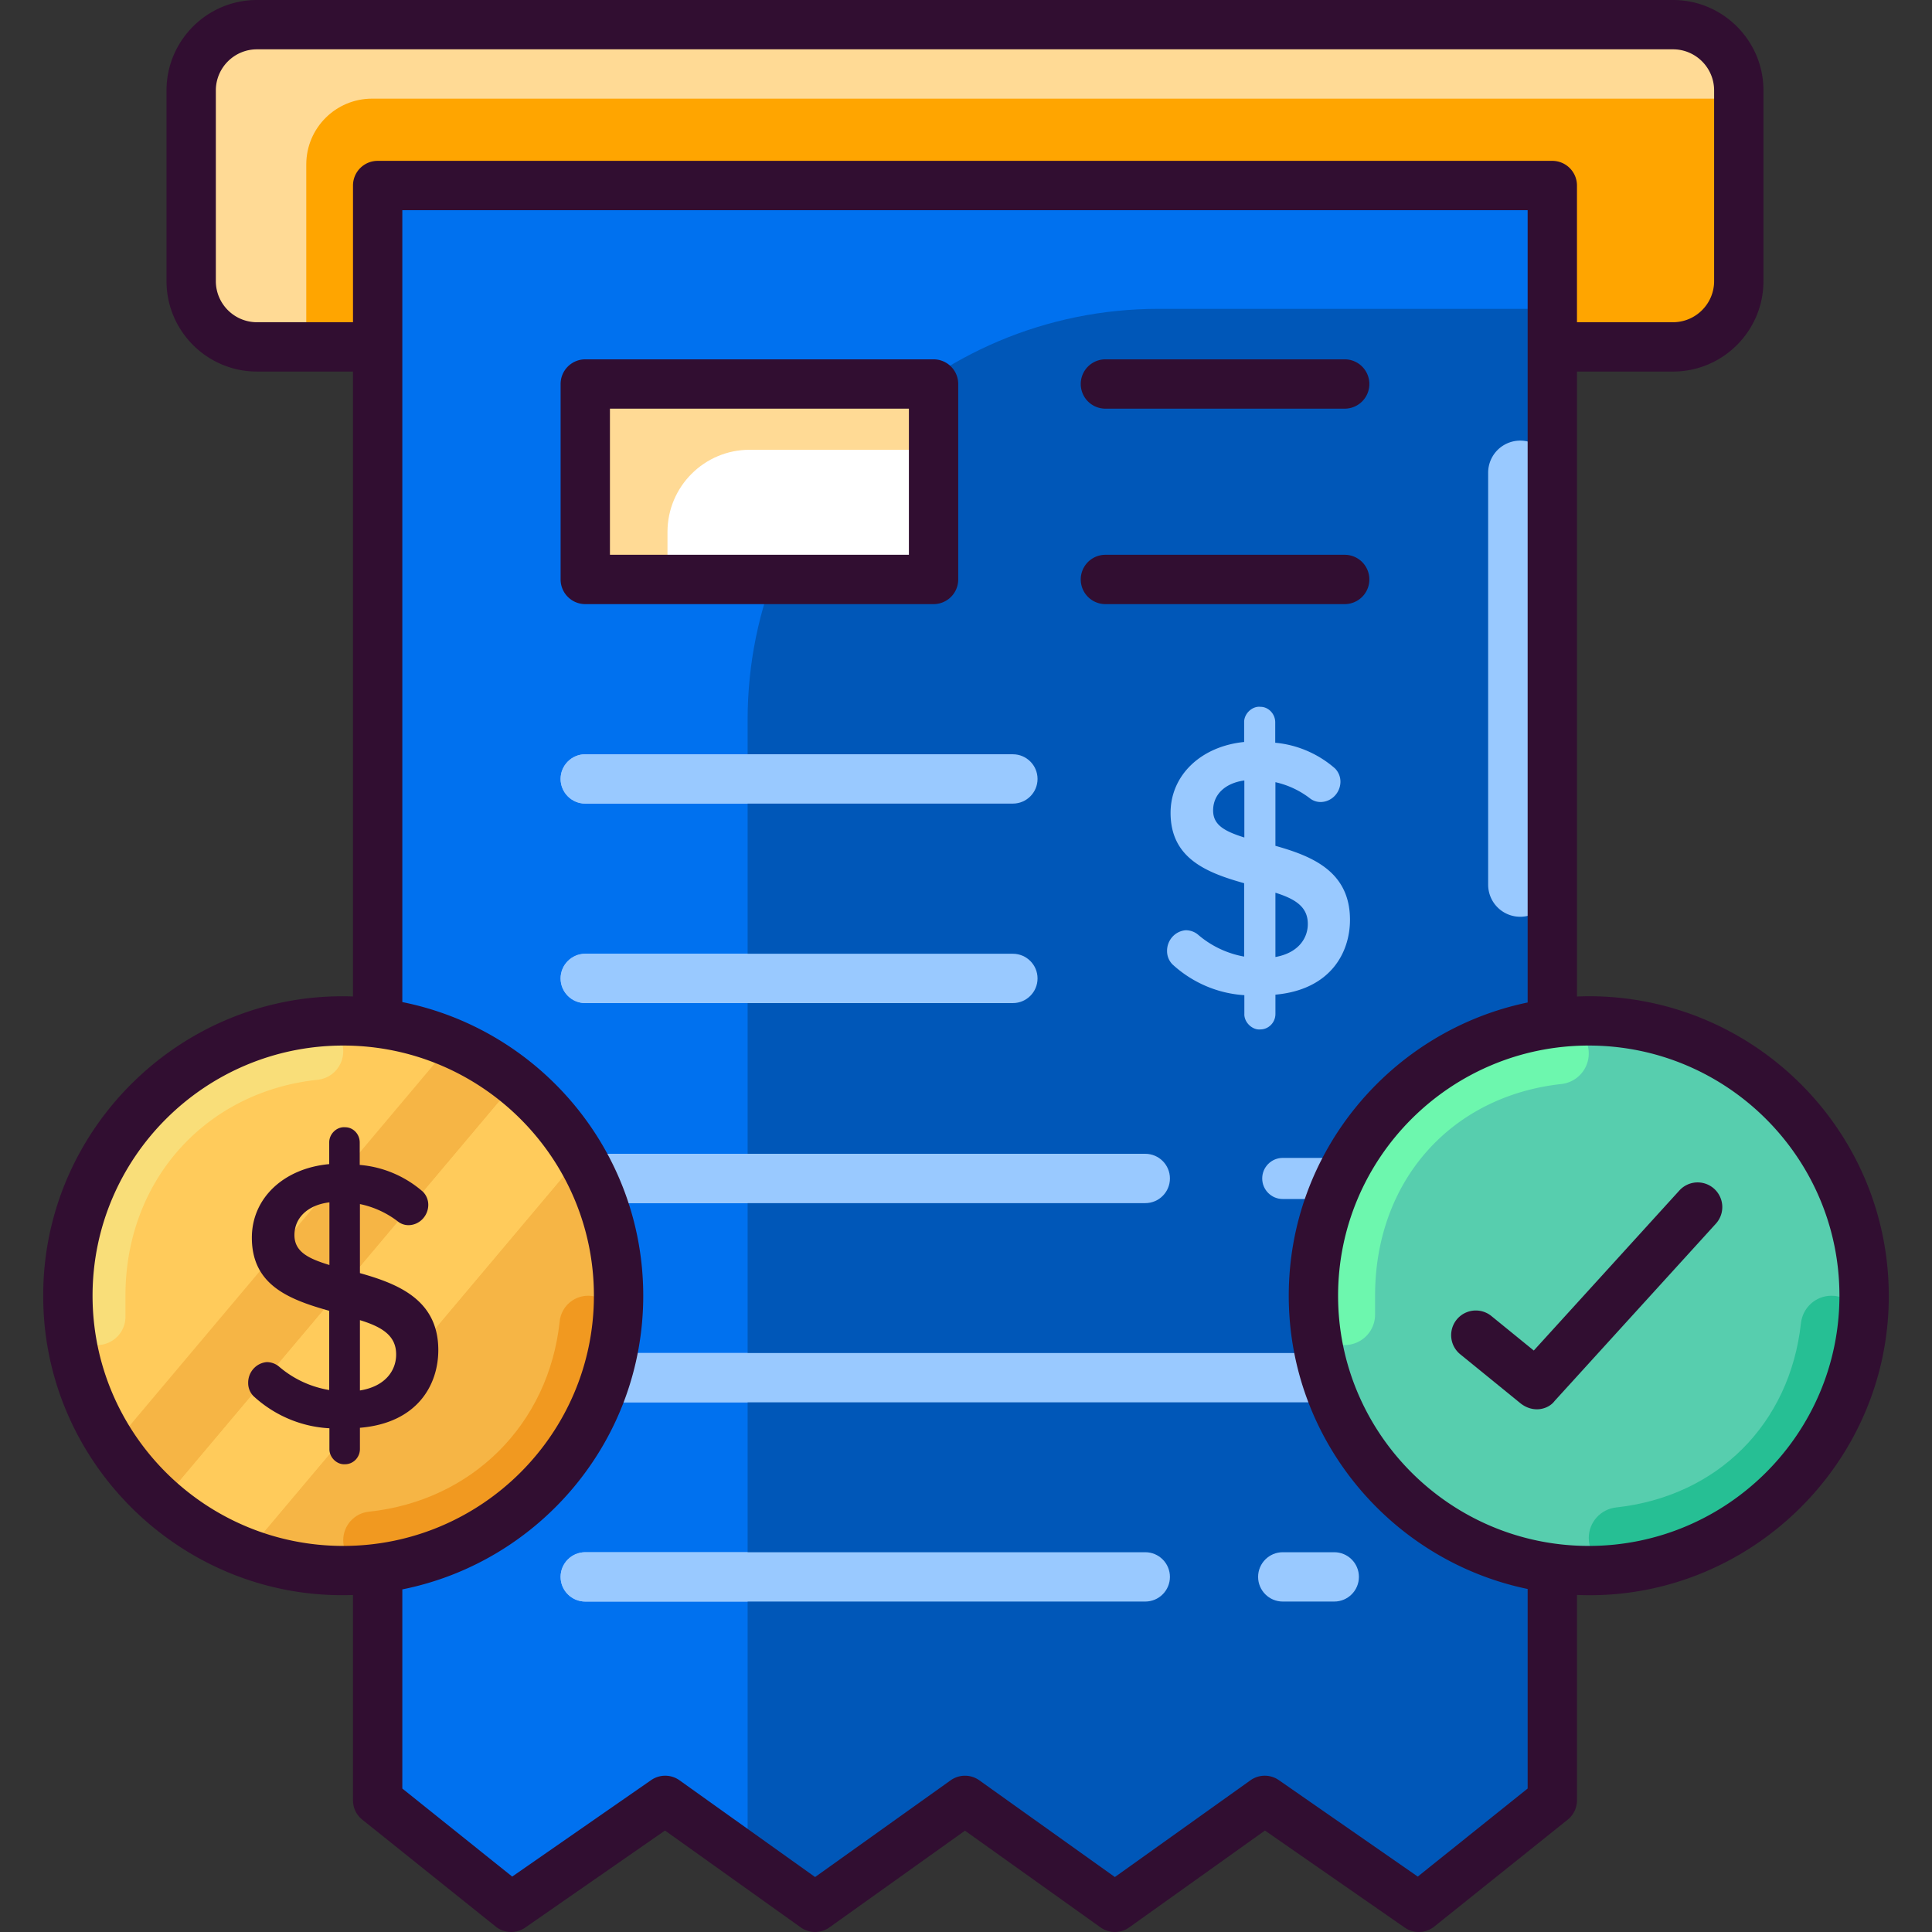
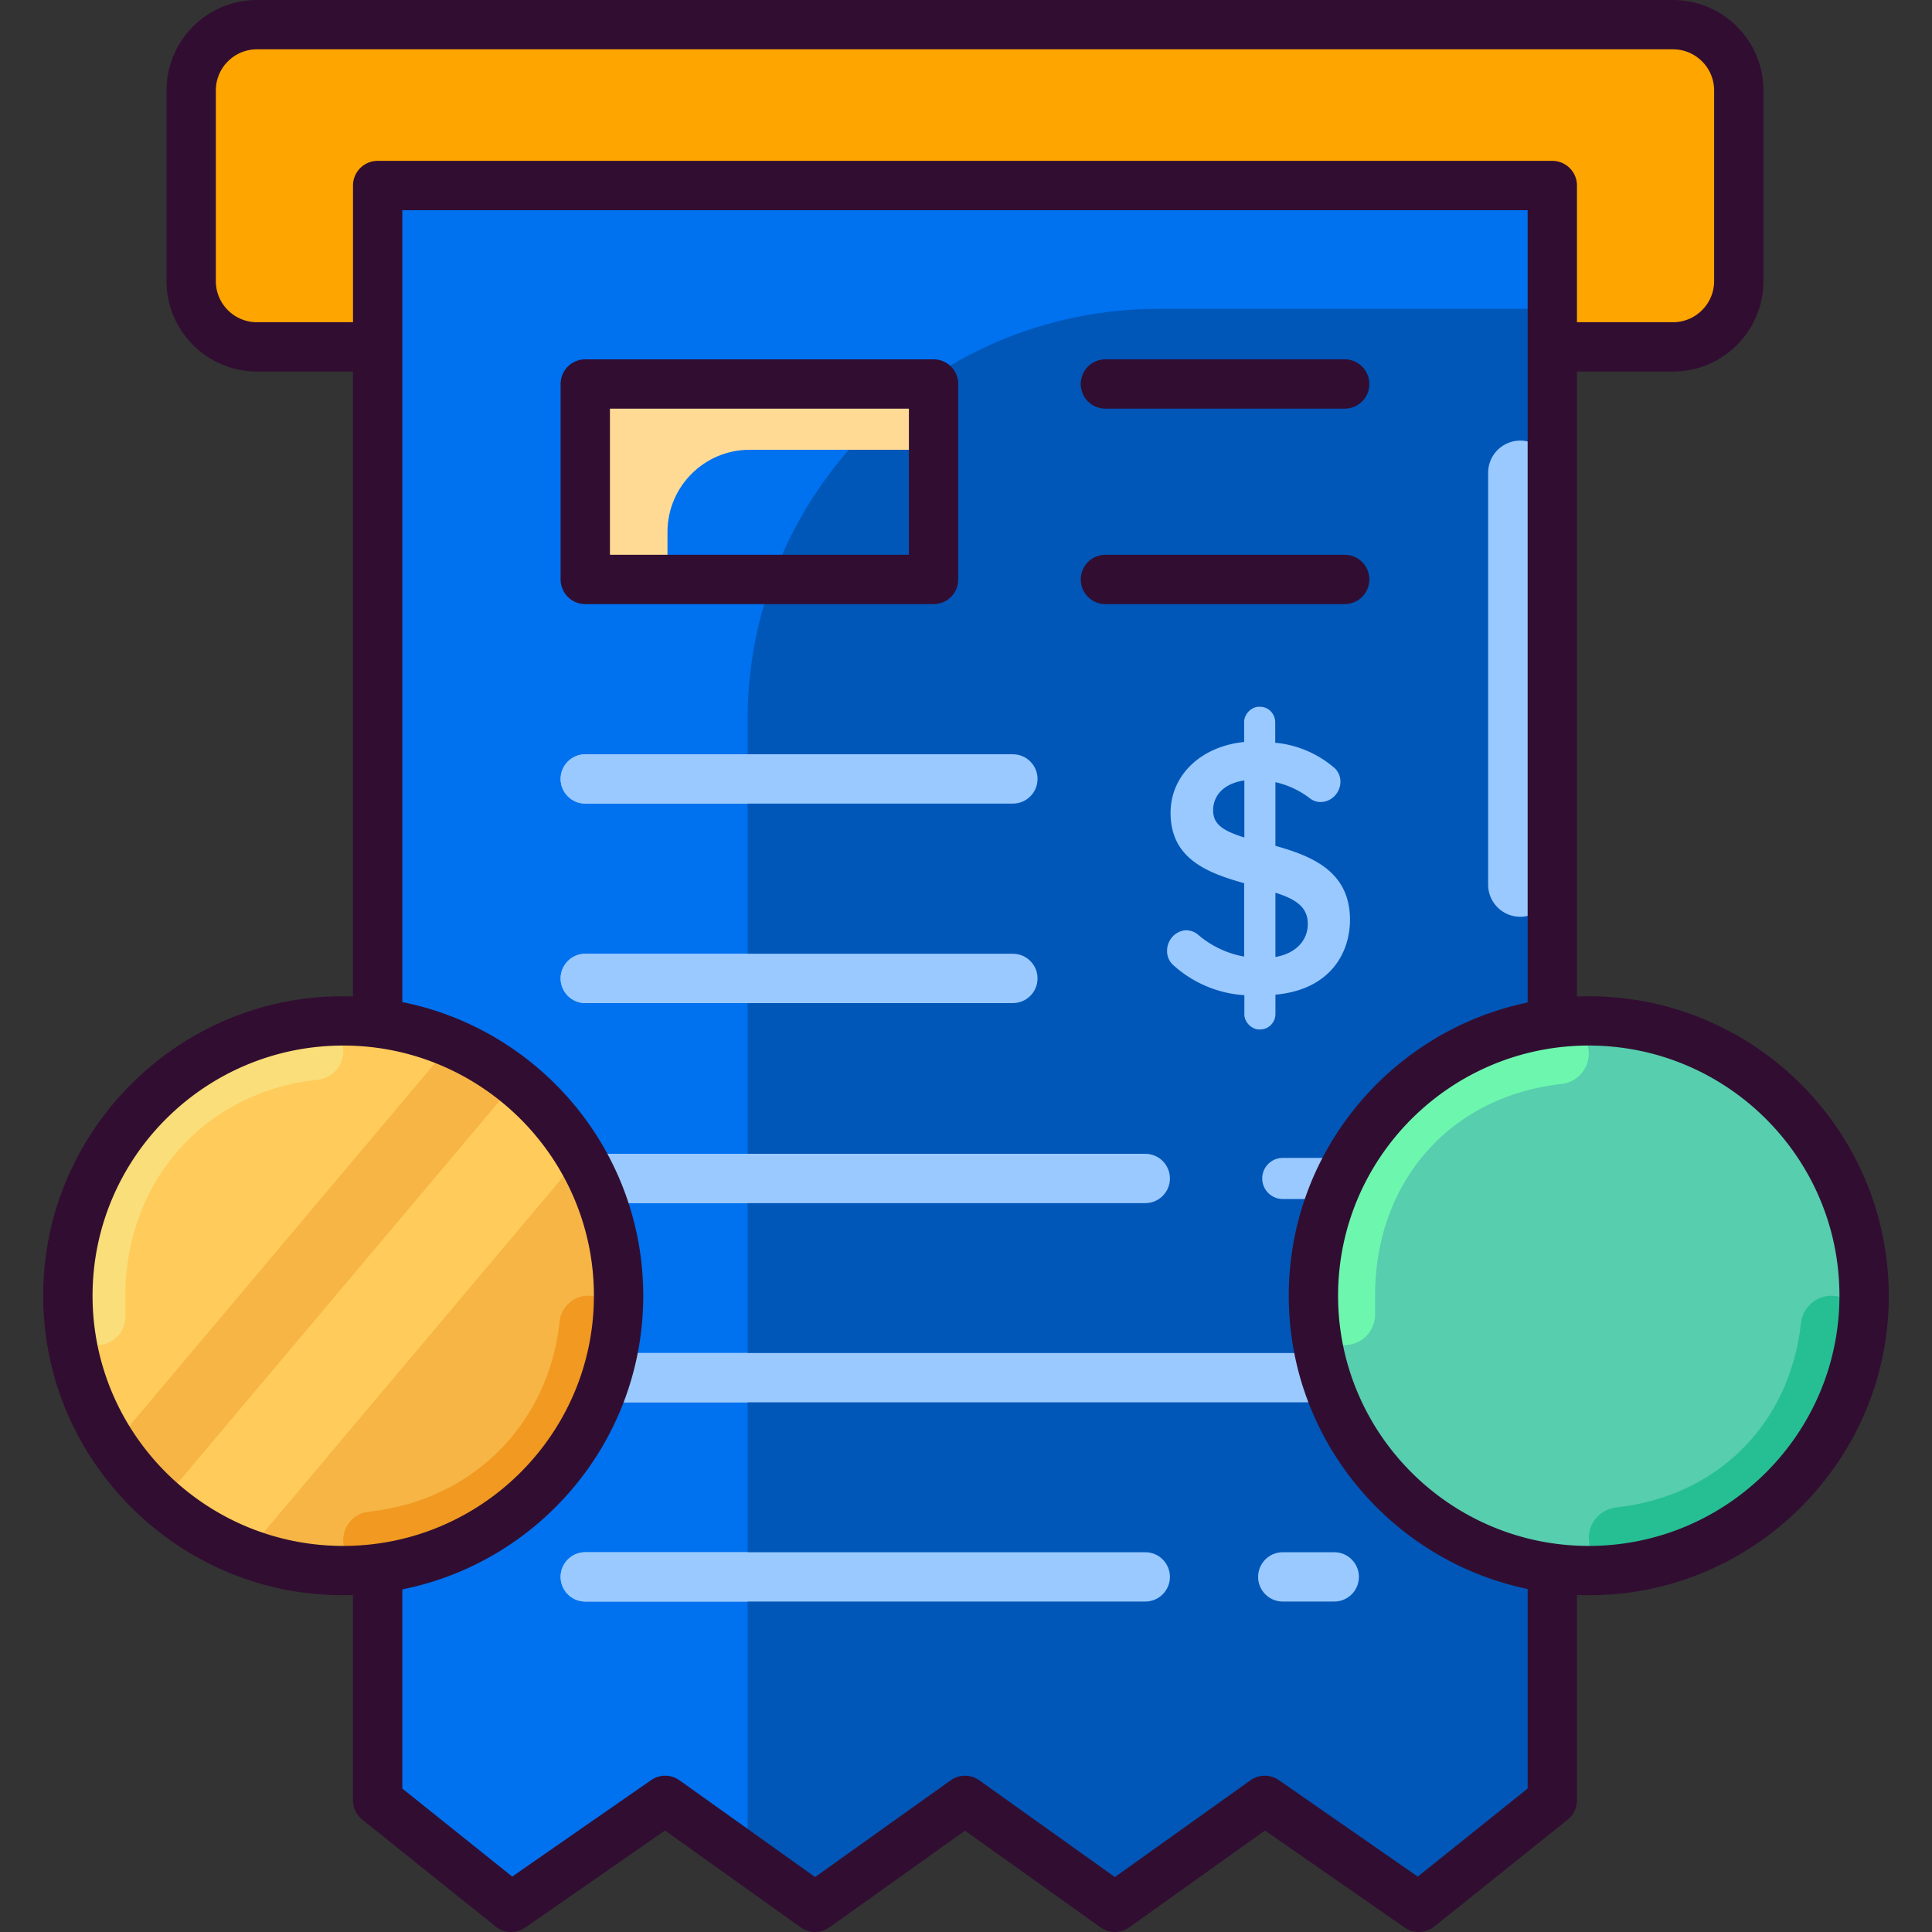
<svg xmlns="http://www.w3.org/2000/svg" version="1.1" width="512" height="512" x="0" y="0" viewBox="0 0 470 470" style="enable-background:new 0 0 512 512" xml:space="preserve" class="">
  <rect x="0" y="0" width="470" height="470" fill="#333333" stroke="none" />
  <g>
    <path fill="#ffa500" d="M406.997 84.387H62.508c-8.837 0-16-7.163-16-16V22c0-8.837 7.163-16 16-16h344.489c8.837 0 16 7.163 16 16v46.387c0 8.836-7.163 16-16 16z" data-original="#bec3c7" class="" opacity="1" />
-     <path fill="#ffda95" d="M74.508 40c0-8.836 7.164-16 16-16h332.489v-2c0-8.836-7.164-16-16-16H62.508c-8.836 0-16 7.164-16 16v46.387c0 8.837 7.164 16 16 16h12z" data-original="#d7dadd" class="" opacity="1" />
    <path fill="#0057b8" d="M377.632 45.132H91.873v392.847L124.345 464l37.478-26.021L198.288 464l36.464-26.021L271.217 464l36.465-26.021L345.16 464l32.472-26.021z" data-original="#7373ff" class="" opacity="1" />
    <path fill="#0071ef" d="M91.873 45.132v392.847L124.345 464l37.478-26.021 20.051 14.308V175.132c0-55.228 44.772-100 100-100h95.758v-30z" data-original="#8888ff" class="" opacity="1" />
    <path fill="#99c9ff" d="M369.828 223.022a7.803 7.803 0 0 1-7.803-7.803V114.993a7.803 7.803 0 1 1 15.606 0v100.226a7.802 7.802 0 0 1-7.803 7.803z" data-original="#c5c5ff" class="" opacity="1" />
    <path fill="#99c9ff" d="M324.585 291.686H312.06c-2.762 0-5-2.238-5-5s2.238-5 5-5h12.525c2.762 0 5 2.238 5 5s-2.238 5-5 5z" data-original="#9d9dff" class="" opacity="1" />
-     <path fill="#ffffff" d="M142.38 93.416h84.729v47.548H142.38z" data-original="#ffffff" class="" />
    <path fill="#ffda95" d="M182.38 109.416h44.729v-16H142.38v47.548h20v-11.548c0-11.046 8.955-20 20-20z" data-original="#d7dadd" class="" opacity="1" />
    <g fill="#310e31">
      <path d="M227.109 146.964H142.38a6 6 0 0 1-6-6V93.416a6 6 0 0 1 6-6h84.729a6 6 0 0 1 6 6v47.548a6 6 0 0 1-6 6zm-78.729-12h72.729V99.416H148.38zM327.125 99.416h-58.21a6 6 0 0 1 0-12h58.21a6 6 0 0 1 0 12zM327.125 146.964h-58.21a6 6 0 0 1 0-12h58.21a6 6 0 0 1 0 12z" fill="#310e31" data-original="#310e31" class="" />
    </g>
    <g fill="#9d9dff">
      <path d="M142.38 292.686h136.23c3.309 0 6-2.691 6-6s-2.691-6-6-6H142.38c-3.309 0-6 2.691-6 6s2.692 6 6 6zM142.38 341.148h182.205c3.309 0 6-2.691 6-6s-2.691-6-6-6H142.38c-3.309 0-6 2.691-6 6s2.692 6 6 6zM278.61 377.611H142.38c-3.309 0-6 2.691-6 6s2.691 6 6 6h136.23c3.309 0 6-2.691 6-6s-2.692-6-6-6zM324.585 377.611H312.06c-3.309 0-6 2.691-6 6s2.691 6 6 6h12.525c3.309 0 6-2.691 6-6s-2.691-6-6-6zM142.38 244.022h104.024c3.309 0 6-2.691 6-6s-2.691-6-6-6H142.38c-3.309 0-6 2.691-6 6s2.692 6 6 6zM142.38 195.493h104.024c3.309 0 6-2.691 6-6s-2.691-6-6-6H142.38c-3.309 0-6 2.691-6 6s2.692 6 6 6z" fill="#99c9ff" data-original="#9d9dff" class="" opacity="1" />
    </g>
    <path fill="#99c9ff" d="M310.273 205.766v-15.482a21.446 21.446 0 0 1 8.555 4.053 4.244 4.244 0 0 0 2.395.773c2.656 0 4.841-2.211 4.869-4.931a4.596 4.596 0 0 0-1.318-3.236c-4.061-3.563-9.218-5.778-14.547-6.254v-4.974c0-2.039-1.646-3.763-3.571-3.763-2.052-.242-4.055 1.715-3.988 3.763v4.788c-10.554 1.058-17.902 8.121-17.902 17.242 0 11.1 8.815 14.562 17.902 17.116v17.85a23.568 23.568 0 0 1-11.257-5.365c-.814-.665-1.816-1.028-2.921-1.05-2.601.185-4.611 2.416-4.577 5.074a4.59 4.59 0 0 0 1.303 3.224c4.821 4.447 11.027 7.106 17.499 7.502v4.562c-.08 1.984 1.882 3.957 3.874 3.772 2.032 0 3.686-1.691 3.686-3.77v-4.686c13.367-1.212 18.138-10.188 18.138-18.219-.002-11.824-9.329-15.504-18.14-17.989zm7.879 19.057c0 3.198-2.076 6.946-7.879 7.99v-15.64c4.771 1.503 7.918 3.412 7.879 7.65zm-15.439-34.96v13.877c-4.929-1.551-7.596-3.095-7.596-6.577.001-3.873 2.903-6.651 7.596-7.3z" data-original="#9d9dff" class="" opacity="1" />
    <g fill="#c5c5ff">
      <path d="M136.38 286.686c0 3.309 2.691 6 6 6h39.493v-12H142.38c-3.308 0-6 2.691-6 6zM136.38 335.148c0 3.309 2.691 6 6 6h39.493v-12H142.38c-3.308 0-6 2.692-6 6zM136.38 383.611c0 3.309 2.691 6 6 6h39.493v-12H142.38c-3.308 0-6 2.692-6 6zM142.38 232.022c-3.309 0-6 2.691-6 6s2.691 6 6 6h39.493v-12zM142.38 183.493c-3.309 0-6 2.691-6 6s2.691 6 6 6h39.484l.017-12z" fill="#99c9ff" data-original="#c5c5ff" class="" opacity="1" />
    </g>
    <ellipse cx="83.5" cy="315.215" fill="#ffcb5b" rx="66.983" ry="66.863" data-original="#ffcb5b" class="" />
    <path fill="#f6b545" d="m109.92 253.763-82.513 97.98a67.225 67.225 0 0 0 11.923 13.716l86.166-102.318a66.952 66.952 0 0 0-15.576-9.378zM59.892 377.793a66.918 66.918 0 0 0 23.608 4.284c36.994 0 66.983-29.935 66.983-66.863a66.437 66.437 0 0 0-9.29-33.963z" data-original="#f6b545" class="" />
    <path fill="#ffcb5b" d="M125.497 263.141 39.331 365.459a66.96 66.96 0 0 0 20.561 12.334l81.302-96.542a67.247 67.247 0 0 0-15.697-18.11z" data-original="#ffcb5b" class="" />
    <path fill="#f9de79" d="M16.517 315.215c0 1.904.084 3.787.245 5.649.31 3.583 3.274 6.351 6.87 6.351a6.886 6.886 0 0 0 6.886-6.886v-5.114c0-28.143 19.617-49.674 46.762-52.538 3.541-.374 6.221-3.376 6.221-6.937 0-4.137-3.581-7.421-7.691-6.952-33.373 3.808-59.293 32.096-59.293 66.427z" data-original="#f9de79" class="" />
    <path fill="#f19920" d="M136.157 321.432c-2.66 25.052-21.327 43.672-46.436 46.321-3.541.374-6.221 3.376-6.221 6.937 0 4.136 3.581 7.42 7.69 6.951 30.843-3.519 55.322-27.948 58.855-58.734.472-4.111-2.814-7.693-6.951-7.693-3.56.001-6.561 2.679-6.937 6.218z" data-original="#f19920" class="" />
-     <path fill="#310e31" d="M87.56 309.714v-16.8a22.67 22.67 0 0 1 9.407 4.37 4.19 4.19 0 0 0 2.366.766c2.649 0 4.827-2.206 4.856-4.922a4.538 4.538 0 0 0-1.296-3.205c-4.3-3.773-9.744-6.08-15.382-6.53v-5.47c0-2.037-1.614-3.694-3.519-3.694-2.049-.191-3.914 1.598-3.903 3.694v5.272c-11.109 1.018-18.82 8.314-18.82 17.888 0 11.459 8.851 15.006 18.82 17.795v19.274a24.967 24.967 0 0 1-12.263-5.747 4.695 4.695 0 0 0-2.887-1.045c-2.594.185-4.601 2.418-4.567 5.074a4.53 4.53 0 0 0 1.285 3.195c5.1 4.704 11.643 7.472 18.48 7.83v5.047c-.023 2.051 1.826 3.845 3.81 3.7 1.992 0 3.612-1.66 3.612-3.7v-5.167c14.047-1.171 19.069-10.496 19.069-18.912 0-12.209-9.763-16.103-19.068-18.713zm8.809 19.836c0 3.57-2.33 7.668-8.809 8.711v-17.109c5.349 1.638 8.852 3.764 8.809 8.398zm-16.231-37.052v15.245c-4.874-1.505-8.511-3.111-8.511-7.272.001-4.276 3.319-7.358 8.511-7.973z" data-original="#310e31" class="" />
    <ellipse cx="386.5" cy="315.215" fill="#57ceae" rx="66.983" ry="66.863" data-original="#57ceae" class="" />
    <path fill="#6df7ae" d="M319.517 315.215c0 1.741.07 3.465.205 5.17a7.415 7.415 0 0 0 7.39 6.83 7.405 7.405 0 0 0 7.405-7.405v-4.595c0-27.978 18.531-48.565 45.299-51.502 3.797-.417 6.683-3.602 6.683-7.422 0-4.51-3.964-7.975-8.439-7.414-33.009 4.143-58.543 32.264-58.543 66.338z" data-original="#6df7ae" class="" />
    <path fill="#26bf94" d="M438.12 321.894c-2.708 24.533-20.347 42.126-44.937 44.823-3.797.417-6.683 3.602-6.683 7.422 0 4.509 3.964 7.974 8.439 7.413 30.24-3.794 54.206-27.712 58.016-57.895.565-4.475-2.902-8.442-7.413-8.442-3.819 0-7.003 2.884-7.422 6.679z" data-original="#26bf94" class="" />
    <path fill="#310e31" d="M386.5 242.353c-.962 0-1.915.036-2.868.073V90.387h23.365c12.131 0 22-9.869 22-22V22c0-12.131-9.869-22-22-22H62.508c-12.131 0-22 9.869-22 22v46.387c0 12.131 9.869 22 22 22h23.365v152.026c-41.031-1.475-75.439 31.824-75.356 72.802-.083 40.977 34.326 74.278 75.356 72.803v49.961c0 1.821.827 3.543 2.248 4.683l32.472 26.021a6 6 0 0 0 7.174.246l34.009-23.612 33.026 23.567a6.001 6.001 0 0 0 6.971 0l32.979-23.533 32.979 23.533a6.001 6.001 0 0 0 6.971 0l33.026-23.567 34.009 23.612a6.002 6.002 0 0 0 7.174-.246l32.472-26.021a6.002 6.002 0 0 0 2.248-4.683v-49.974c41.194 1.758 75.95-31.632 75.852-72.791 0-40.176-32.74-72.861-72.983-72.861zM62.508 78.387c-5.514 0-10-4.486-10-10V22c0-5.514 4.486-10 10-10h344.488c5.514 0 10 4.486 10 10v46.387c0 5.514-4.486 10-10 10h-23.365V45.132a6 6 0 0 0-6-6H91.874a6 6 0 0 0-6 6v33.255zM22.517 315.215c0-33.56 27.356-60.862 60.982-60.862s60.983 27.303 60.983 60.862c0 33.561-27.357 60.863-60.983 60.863s-60.982-27.303-60.982-60.863zm349.114 119.884-26.729 21.419-33.799-23.467a5.997 5.997 0 0 0-6.907.045l-32.979 23.533-32.979-23.533a6.001 6.001 0 0 0-6.971 0l-32.979 23.533-32.979-23.533a5.997 5.997 0 0 0-6.907-.045l-33.799 23.467-26.729-21.419v-48.447c33.382-6.685 58.609-36.172 58.609-71.437s-25.227-64.752-58.609-71.436V51.132h273.758v192.745c-33.136 6.875-58.114 36.247-58.114 71.338s24.978 64.464 58.114 71.339v48.545zm14.869-59.021c-33.626 0-60.982-27.303-60.982-60.863s27.356-60.862 60.982-60.862 60.983 27.303 60.983 60.862c0 33.56-27.357 60.863-60.983 60.863z" data-original="#310e31" class="" />
-     <path fill="#310e31" d="m369.958 341.438-14.72-11.978a6 6 0 0 1 7.574-9.308l10.315 8.395 35.419-38.937a6 6 0 0 1 8.877 8.075l-39.24 43.137c-1.391 1.898-4.991 3.098-8.225.616z" data-original="#310e31" class="" />
  </g>
</svg>